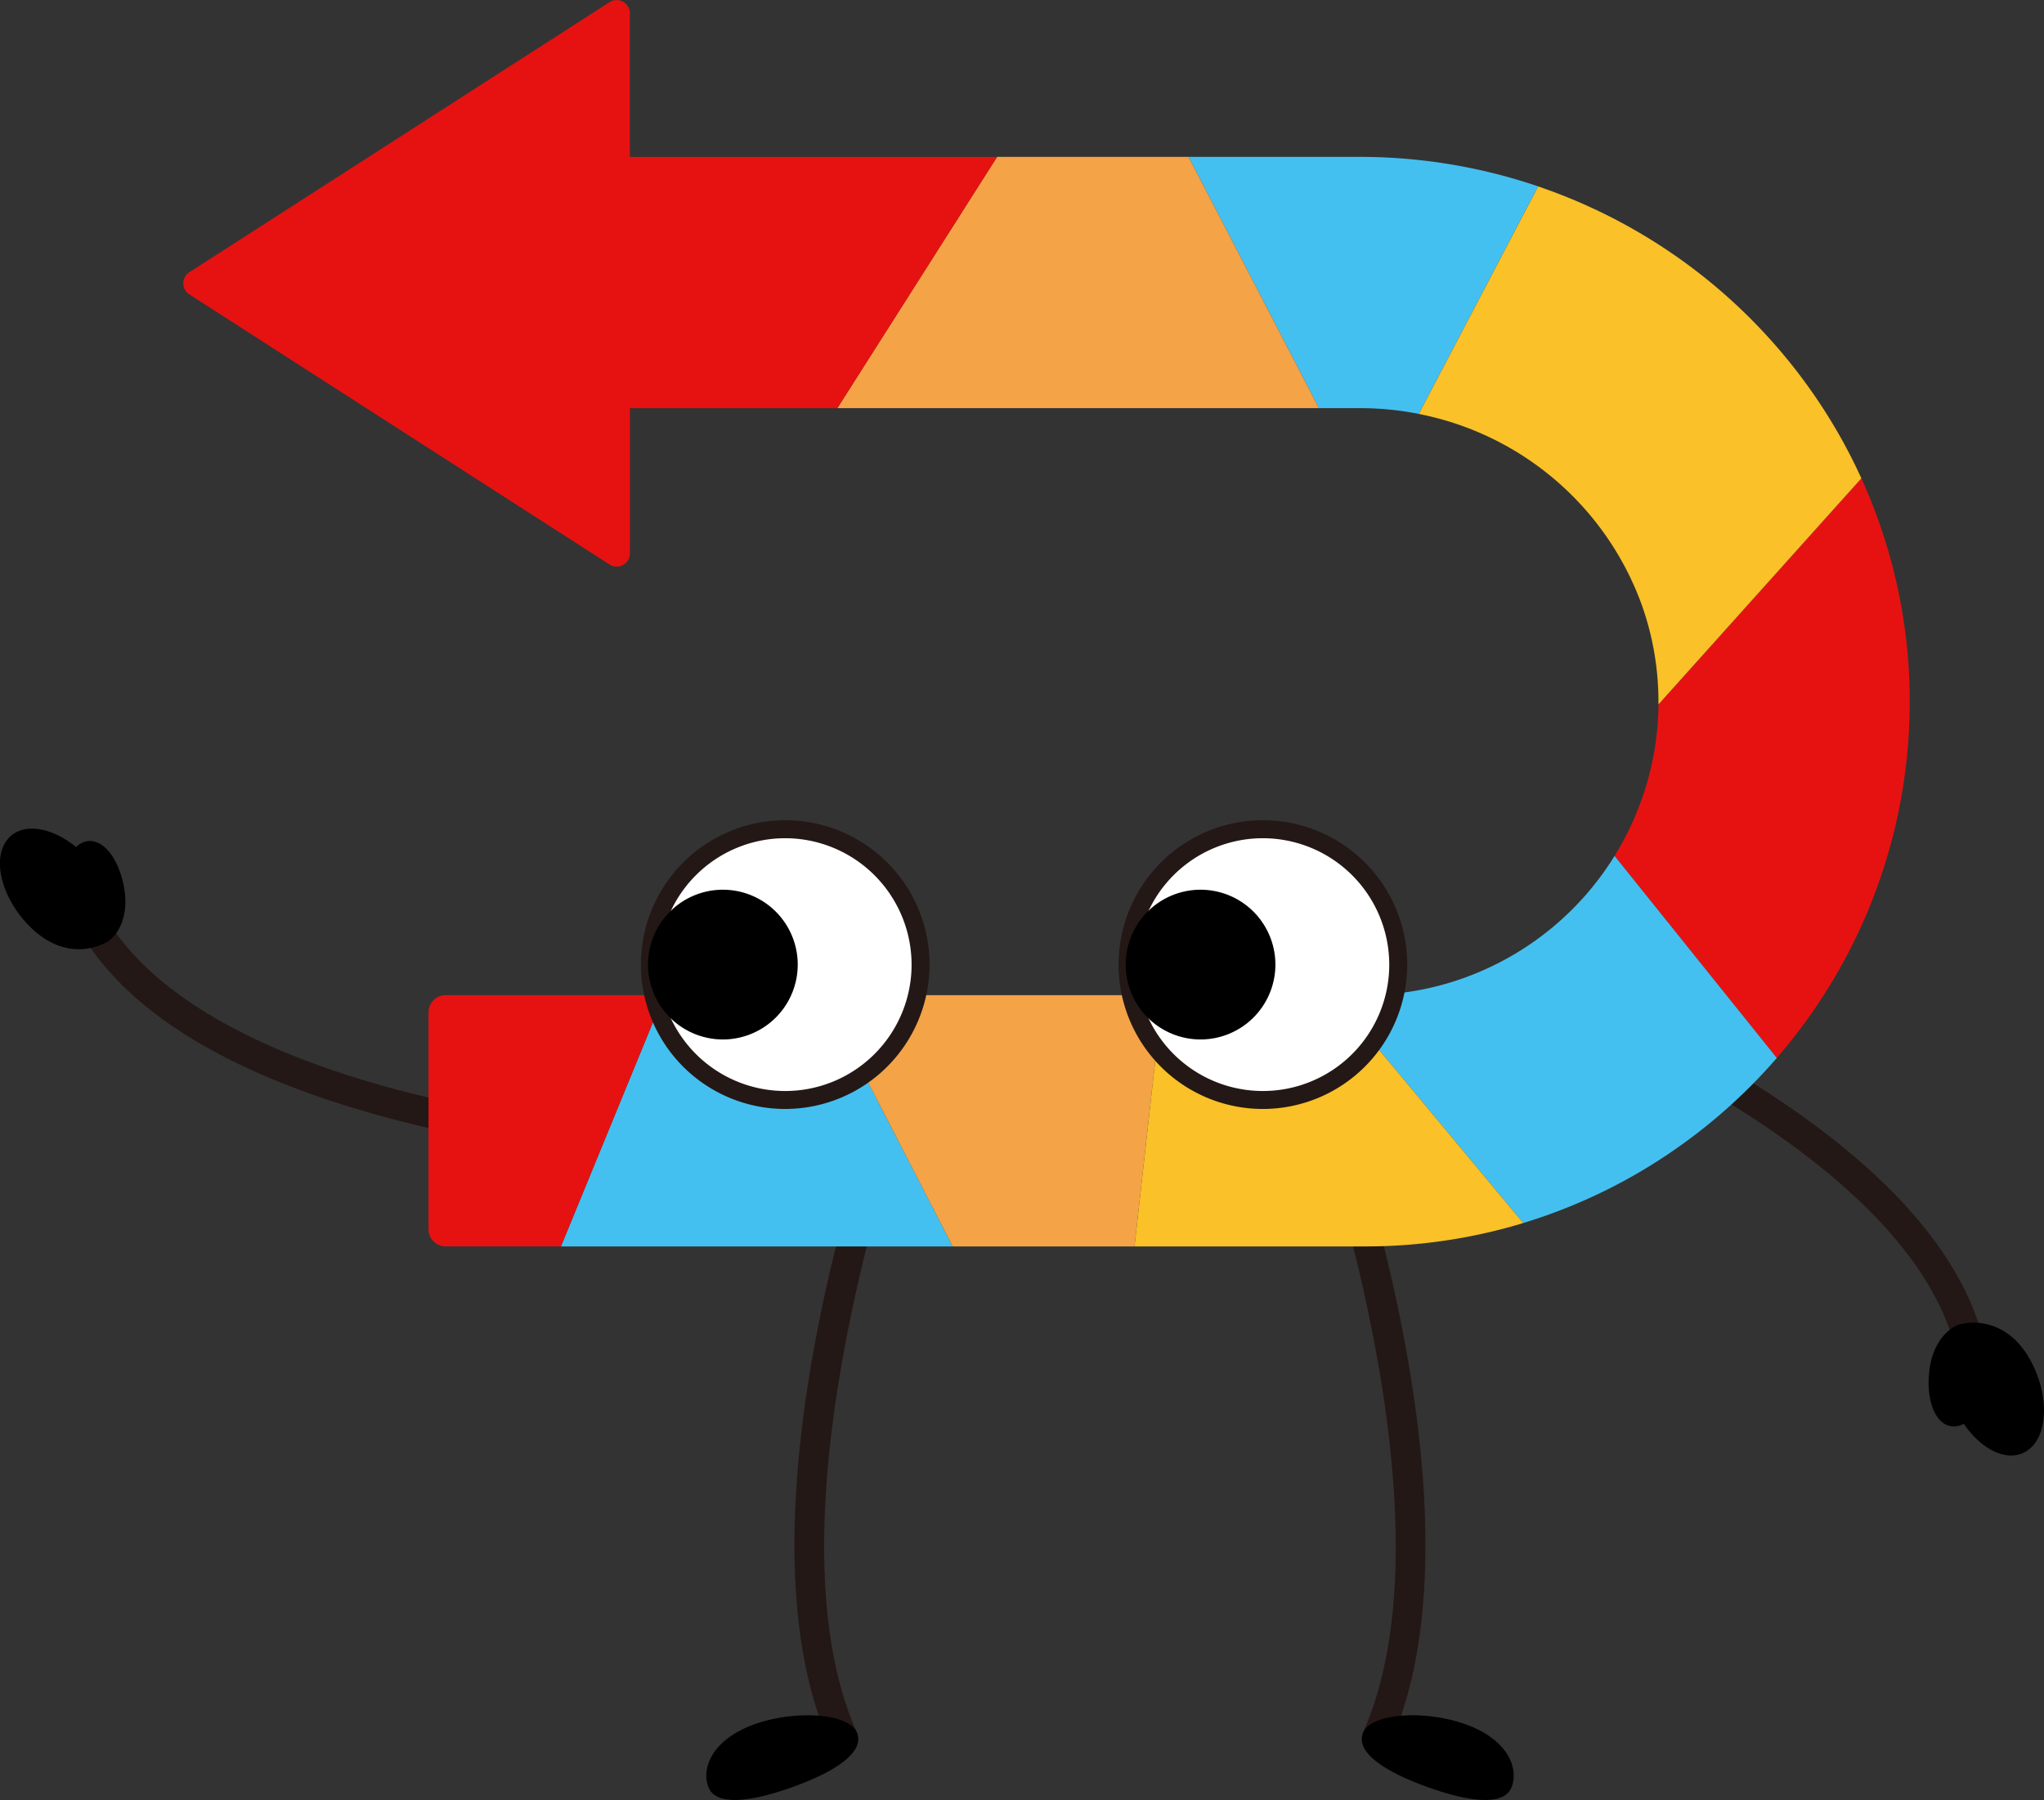
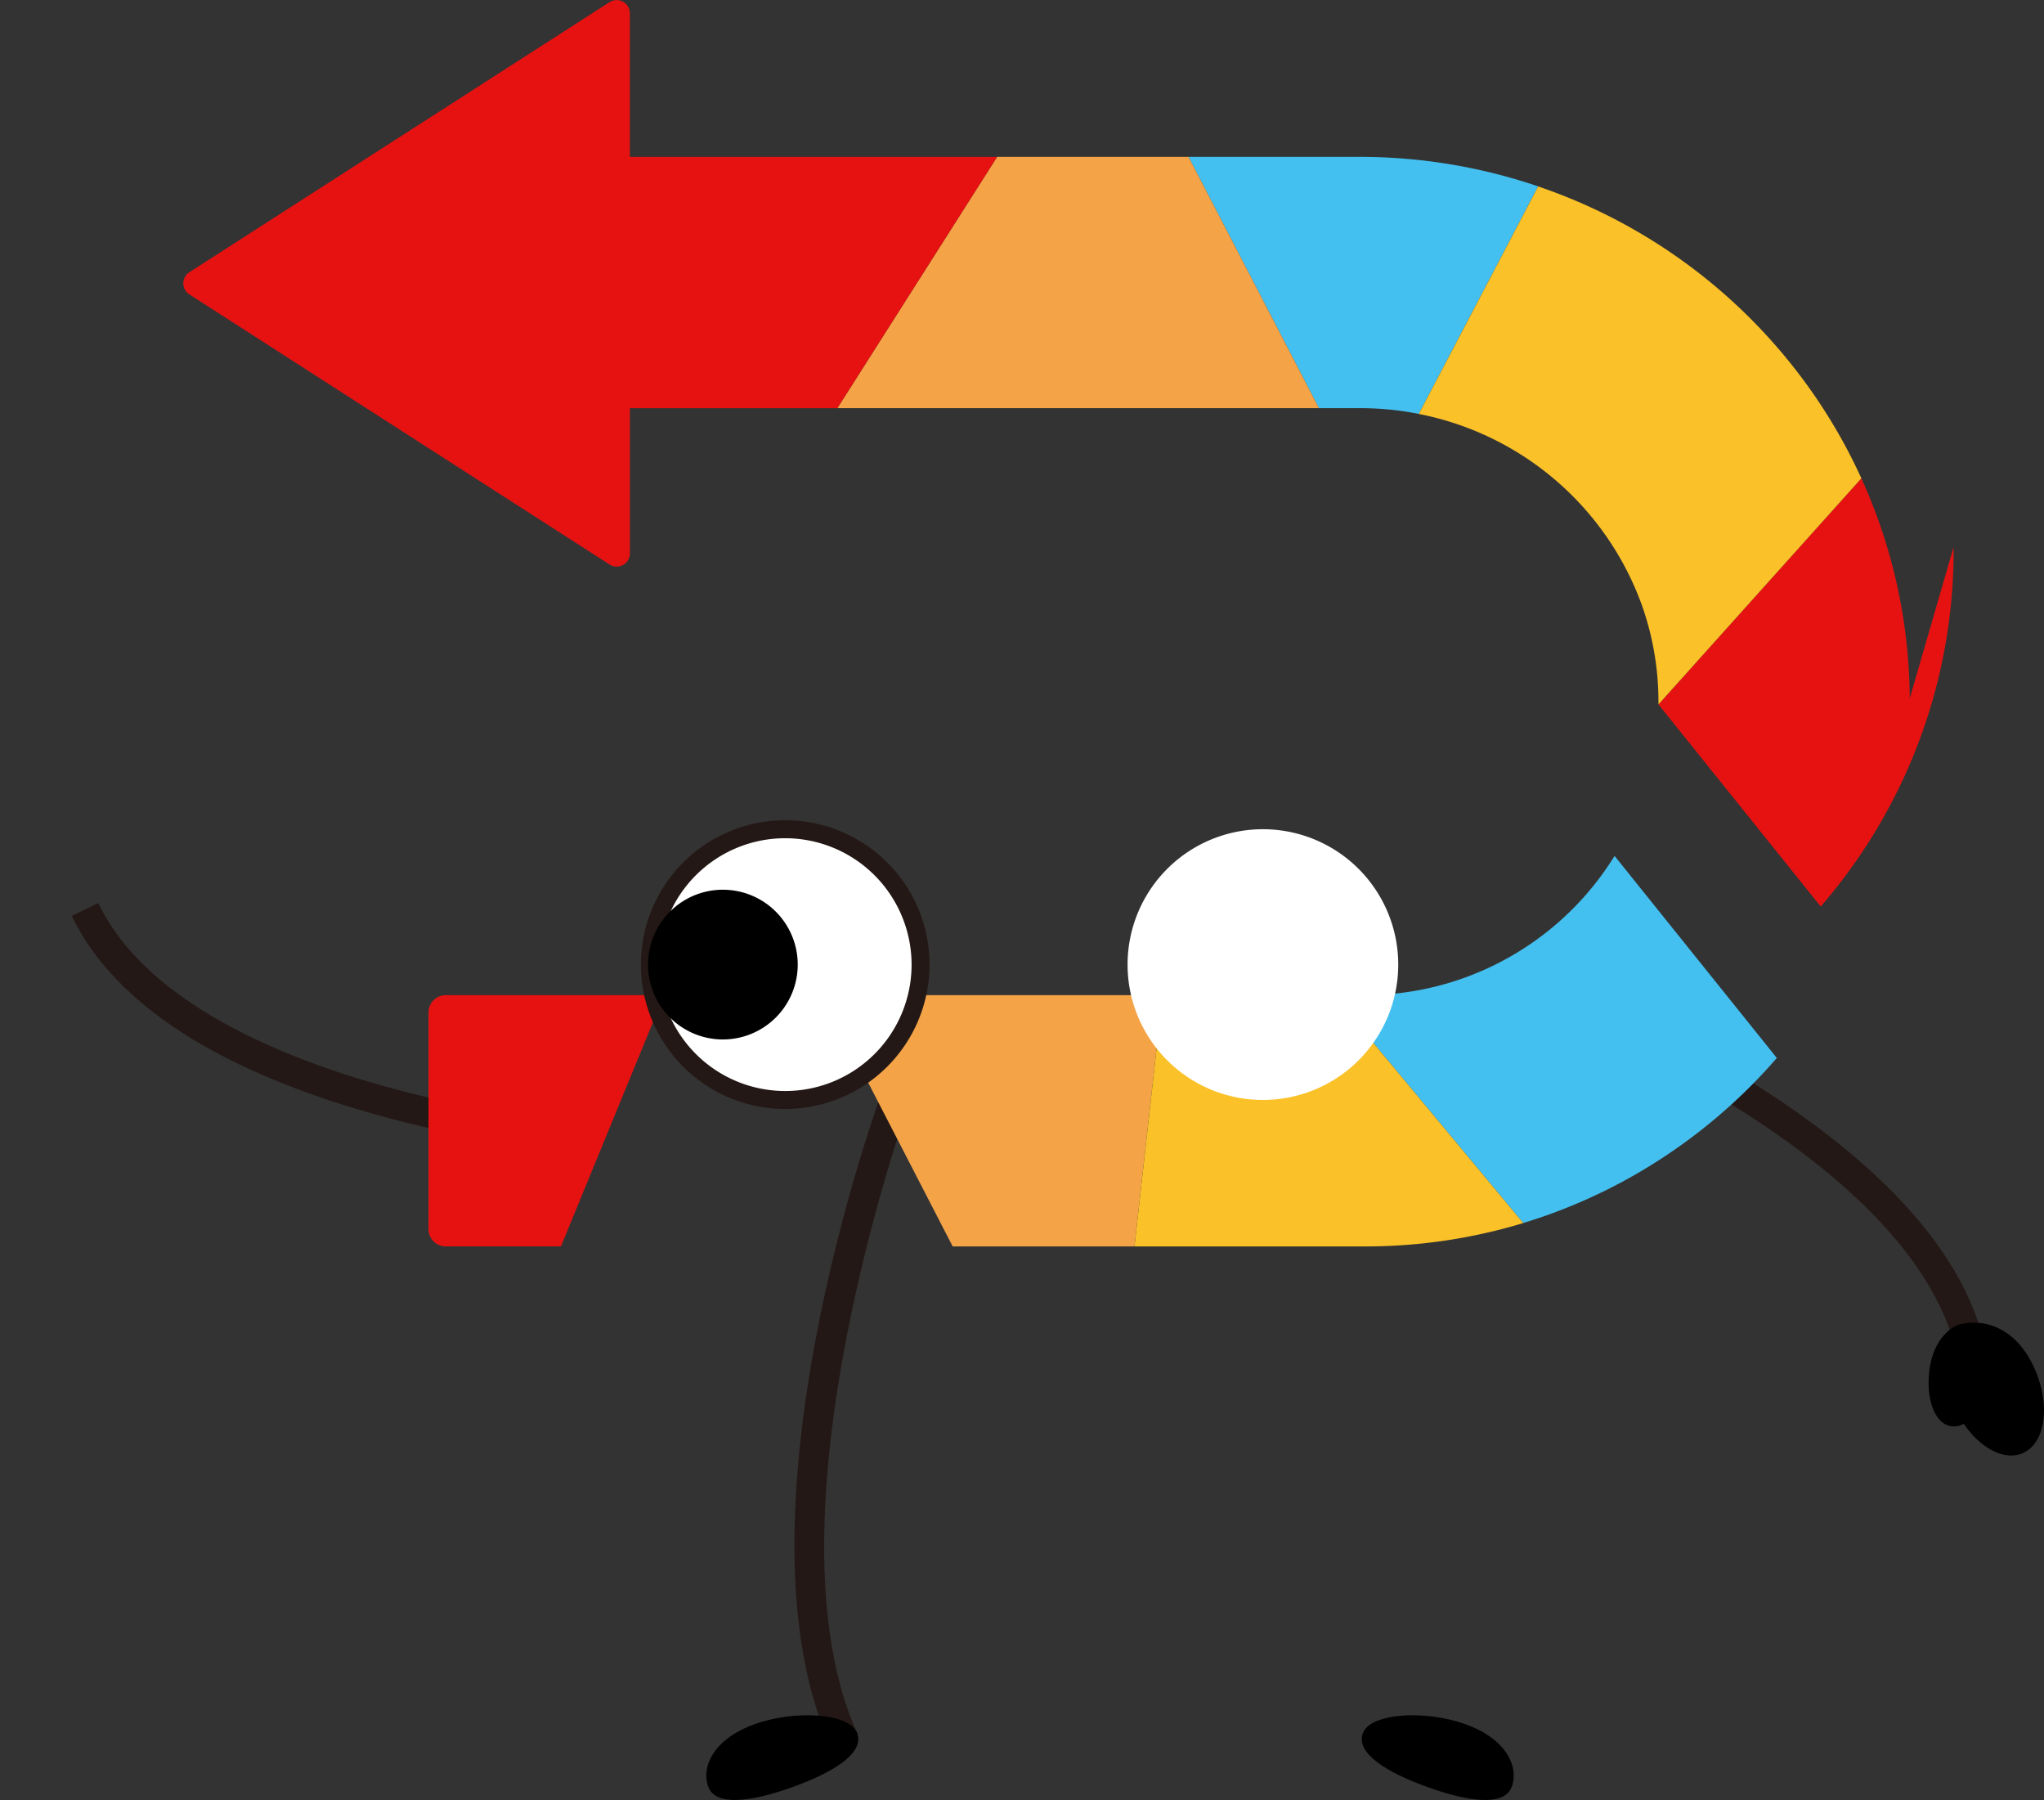
<svg xmlns="http://www.w3.org/2000/svg" width="154.81" height="136.294" viewBox="0 0 154.81 136.294">
  <rect x="0" y="0" width="154.81" height="136.294" fill="#333333" stroke="none" />
  <defs>
    <clipPath id="a">
      <path data-name="長方形 147497" fill="none" d="M0 0h154.81v136.294H0z" />
    </clipPath>
  </defs>
  <g data-name="グループ 137380" clip-path="url(#a)">
-     <path data-name="パス 21471" d="M105.223 132.205l-2.034-.919c7.429-16.394-3.9-47.74-4.018-48.055l2.092-.767c.484 1.32 11.76 32.516 3.955 49.741" fill="#231815" />
    <path data-name="パス 21472" d="M114.497 135.291c-.543 1.511-3.263 1.144-6.378.025s-5.447-2.567-4.9-4.078 4.657-1.8 7.773-.682 4.053 3.225 3.51 4.735" />
    <path data-name="パス 21473" d="M62.914 132.205l2.029-.92c-7.429-16.394 3.9-47.74 4.018-48.055l-2.092-.767c-.484 1.32-11.76 32.516-3.955 49.741" fill="#231815" />
    <path data-name="パス 21474" d="M53.646 135.291c.543 1.511 3.263 1.144 6.378.025s5.447-2.567 4.9-4.078-4.657-1.8-7.773-.682-4.053 3.225-3.51 4.735" />
    <path data-name="パス 21475" d="M148.329 103.267c-2.48-15.022-28.9-25.719-29.163-25.825l.825-2.069a87.79 87.79 0 0114.145 7.512c9.74 6.405 15.255 13.141 16.391 20.02z" fill="#231815" />
    <path data-name="パス 21476" d="M153.89 103.203c-1.362-2.657-3.525-3.322-5.312-2.959-.878.178-2.168 1.268-2.448 3.5-.261 2.086.339 3.962 1.562 4.233a1.5 1.5 0 001.041-.17c1.39 2.04 3.394 2.955 4.776 2.056 1.572-1.023 1.743-4.006.381-6.663" />
    <path data-name="パス 21477" d="M42.515 87.115a87.776 87.776 0 01-15.693-3.2C15.667 80.527 8.474 75.628 5.435 69.352l2.005-.97c6.625 13.7 34.995 16.488 35.281 16.515z" fill="#231815" />
-     <path data-name="パス 21478" d="M2.125 70.018c2.058 2.163 4.321 2.188 5.932 1.335.792-.419 1.721-1.83 1.357-4.052-.34-2.075-1.446-3.7-2.7-3.618a1.5 1.5 0 00-.951.457c-1.91-1.563-4.091-1.874-5.162-.621-1.219 1.426-.538 4.336 1.52 6.5" />
-     <path data-name="パス 21479" d="M144.64 52.89a40.749 40.749 0 00-3.661-16.67l-15.367 17.121a22.044 22.044 0 01-1.4 7.536 22.349 22.349 0 01-1.927 3.93l12.288 15.3a41.556 41.556 0 003.613-4.849 41.07 41.07 0 006.451-22.373" fill="#e61211" />
-     <path data-name="パス 21480" d="M54.986 75.352h-4.689l-7.813 19.027h29.671l-9.812-19.027z" fill="#44c0f0" />
+     <path data-name="パス 21479" d="M144.64 52.89a40.749 40.749 0 00-3.661-16.67l-15.367 17.121l12.288 15.3a41.556 41.556 0 003.613-4.849 41.07 41.07 0 006.451-22.373" fill="#e61211" />
    <path data-name="パス 21481" d="M46.743 75.352H33.765a1.31 1.31 0 00-1.309 1.309v16.408a1.309 1.309 0 001.309 1.309h8.719l7.813-19.027z" fill="#e61211" />
    <path data-name="パス 21482" d="M72.588 75.352h-10.25l9.817 19.027h13.77l2.125-19.027z" fill="#f4a347" />
    <path data-name="パス 21483" d="M103.008 11.878H90.019l9.877 19.027h3.131a22.794 22.794 0 014.429.435l9.042-17.228a41.963 41.963 0 00-13.49-2.234" fill="#44c0f0" />
    <path data-name="パス 21484" d="M110.954 74.022a22.086 22.086 0 01-7.562 1.327h-2.388l14.364 17.258a41.065 41.065 0 0011.937-5.886 41.391 41.391 0 007.269-6.612l-12.288-15.3a22.242 22.242 0 01-11.332 9.213" fill="#44c0f0" />
    <path data-name="パス 21485" d="M137.899 30.648a41.732 41.732 0 00-21.4-16.532l-9.042 17.228a22.571 22.571 0 0116.851 14.354 21.813 21.813 0 011.3 7.211v.431l15.37-17.12a41.005 41.005 0 00-3.079-5.572" fill="#fac128" />
    <path data-name="パス 21486" d="M75.518 11.878l-12.1 19.027h36.478l-9.877-19.027z" fill="#f4a347" />
    <path data-name="パス 21487" d="M65.659 11.881H47.705V1a1 1 0 00-1.534-.84L14.34 20.614a1 1 0 000 1.677l23.868 15.34.7.449 7.263 4.667a1 1 0 001.536-.839v-11h15.712l12.1-19.027z" fill="#e61211" />
    <path data-name="パス 21488" d="M99.634 75.352H88.051l-2.125 19.027h17.466a41.16 41.16 0 0011.977-1.769l-14.364-17.258z" fill="#fac128" />
    <path data-name="パス 21489" d="M69.723 73.038a10.25 10.25 0 11-10.25-10.25 10.25 10.25 0 0110.25 10.25" fill="#fff" />
    <path data-name="パス 21490" d="M59.472 83.97a10.931 10.931 0 1110.931-10.931A10.943 10.943 0 0159.472 83.97m0-20.5a9.57 9.57 0 109.57 9.57 9.581 9.581 0 00-9.57-9.57" fill="#231815" />
    <path data-name="パス 21491" d="M105.901 73.038a10.25 10.25 0 11-10.25-10.25 10.25 10.25 0 0110.25 10.25" fill="#fff" />
-     <path data-name="パス 21492" d="M95.65 83.97a10.931 10.931 0 1110.931-10.931A10.943 10.943 0 0195.65 83.97m0-20.5a9.57 9.57 0 109.57 9.57 9.581 9.581 0 00-9.57-9.57" fill="#231815" />
-     <path data-name="パス 21493" d="M96.597 73.038a5.669 5.669 0 11-5.669-5.669 5.669 5.669 0 015.669 5.669" />
    <path data-name="パス 21494" d="M60.419 73.038a5.669 5.669 0 11-5.669-5.669 5.669 5.669 0 015.669 5.669" />
  </g>
</svg>